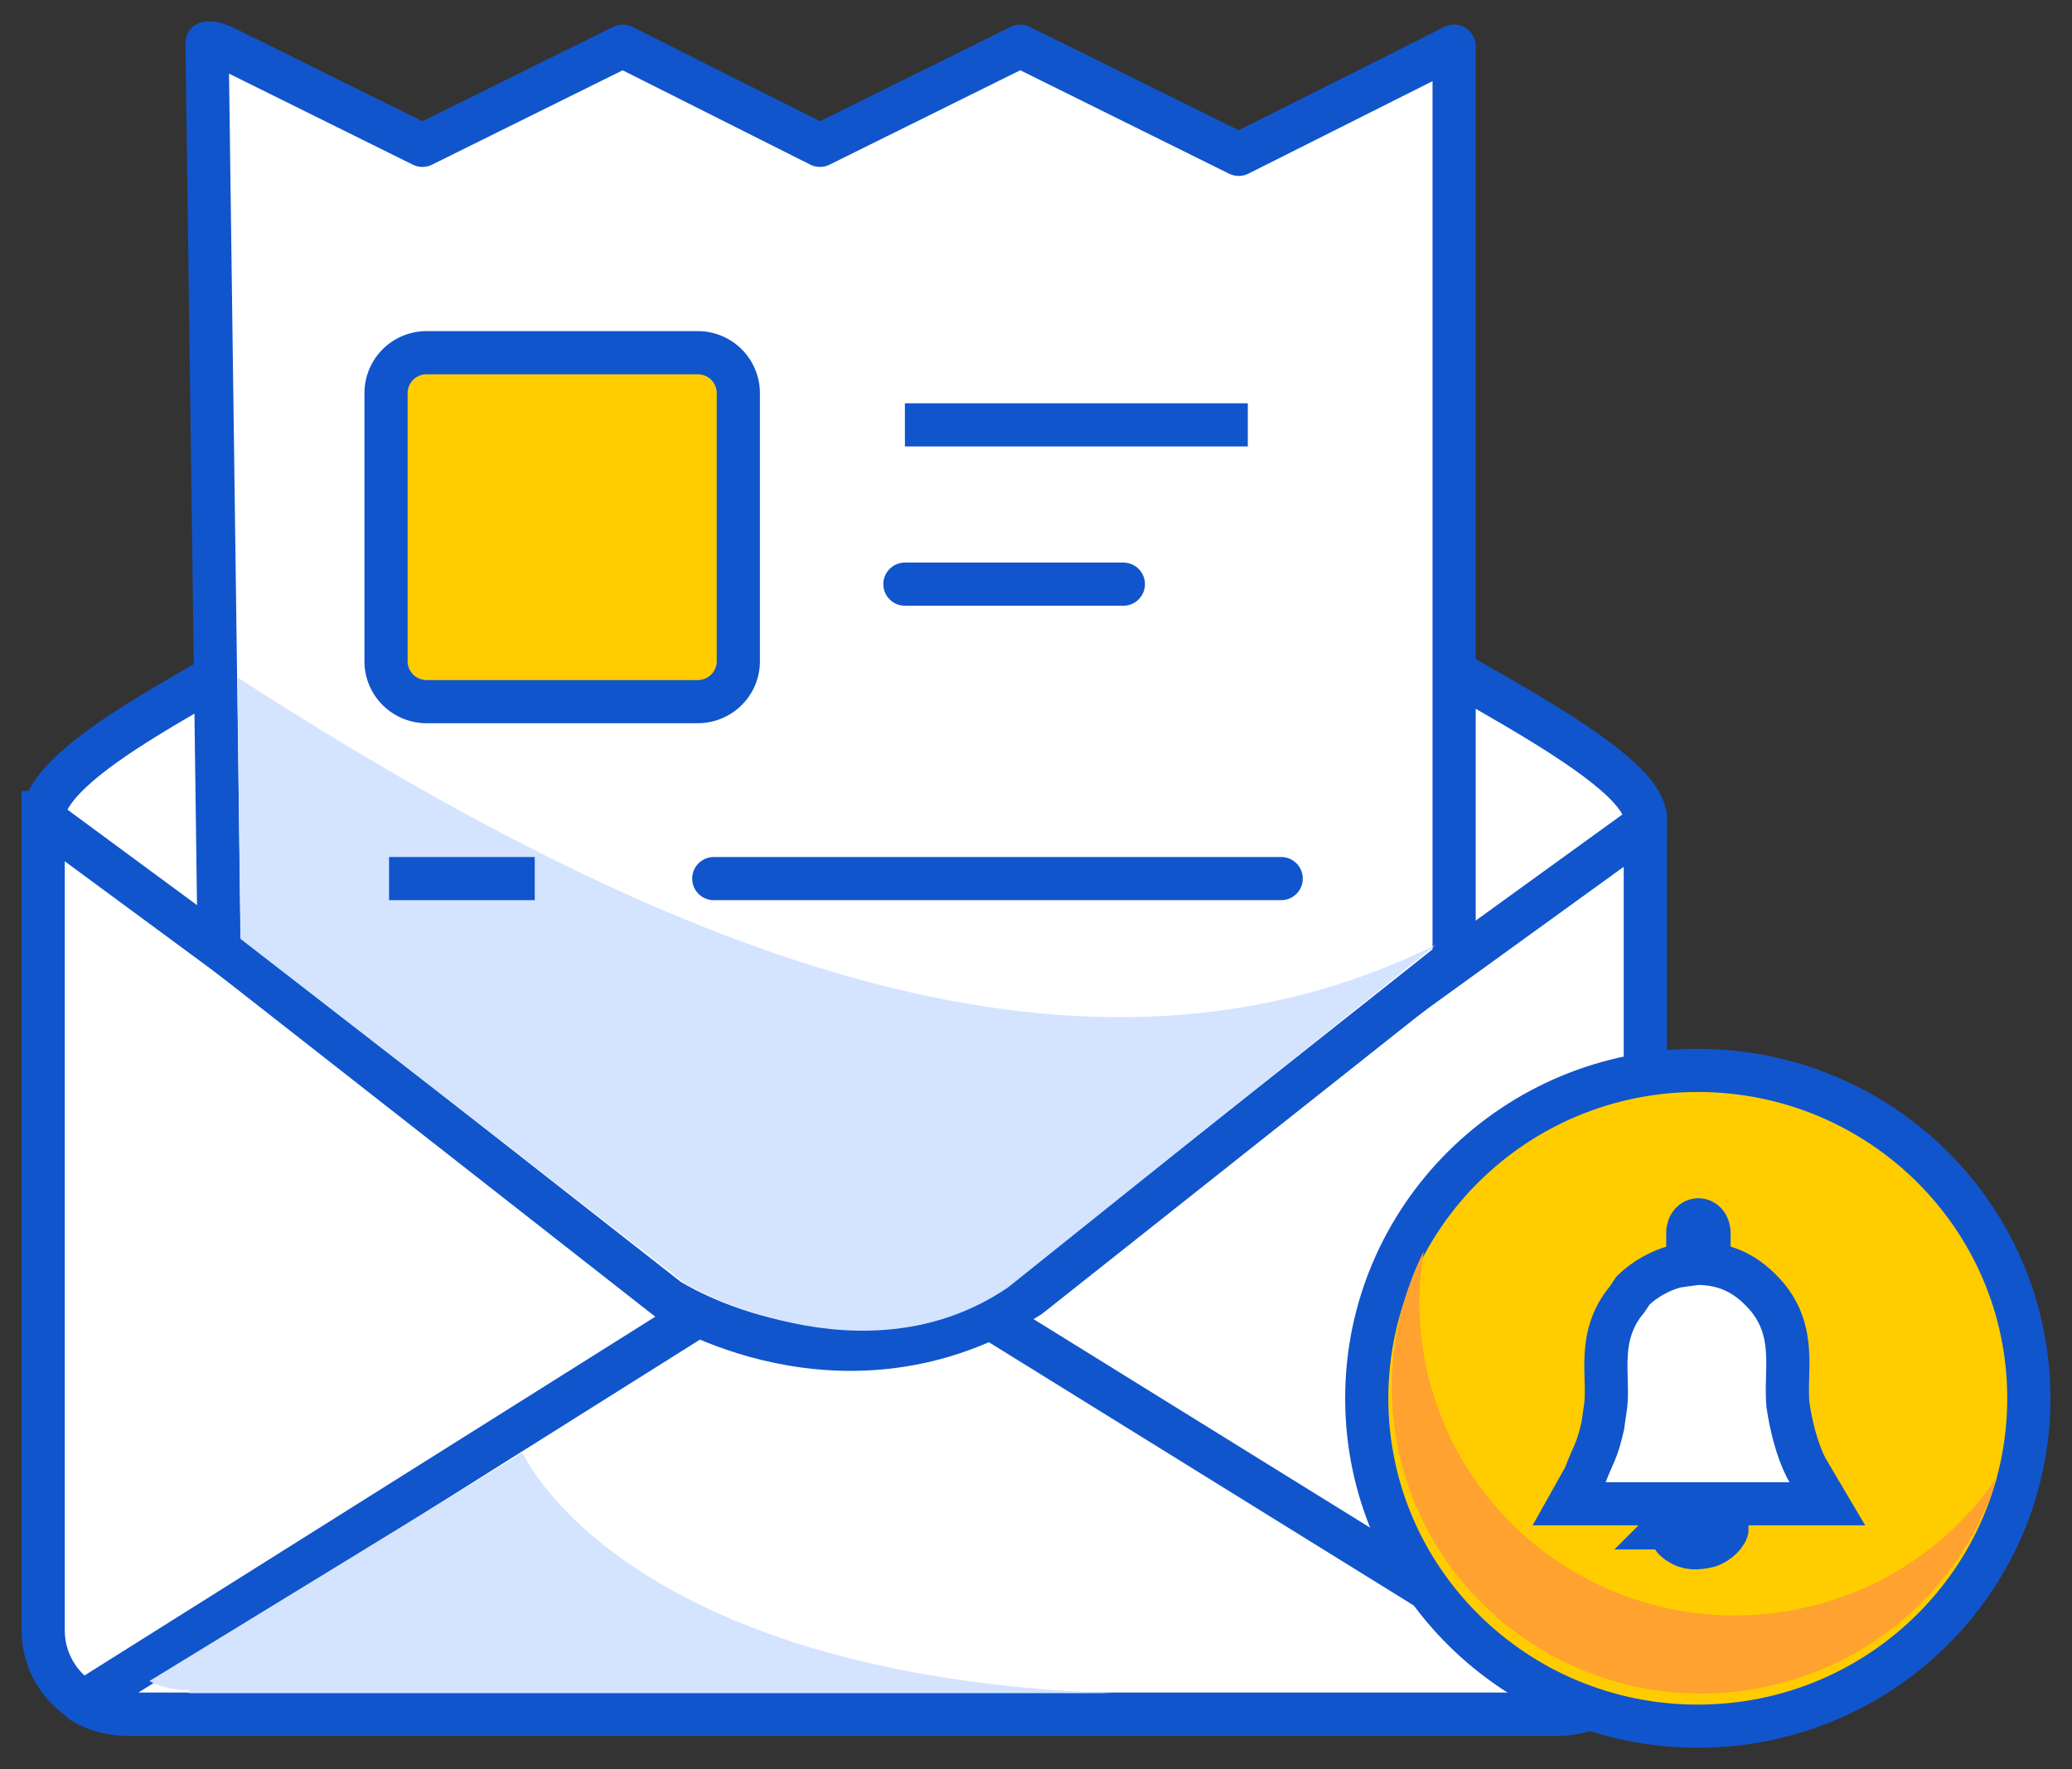
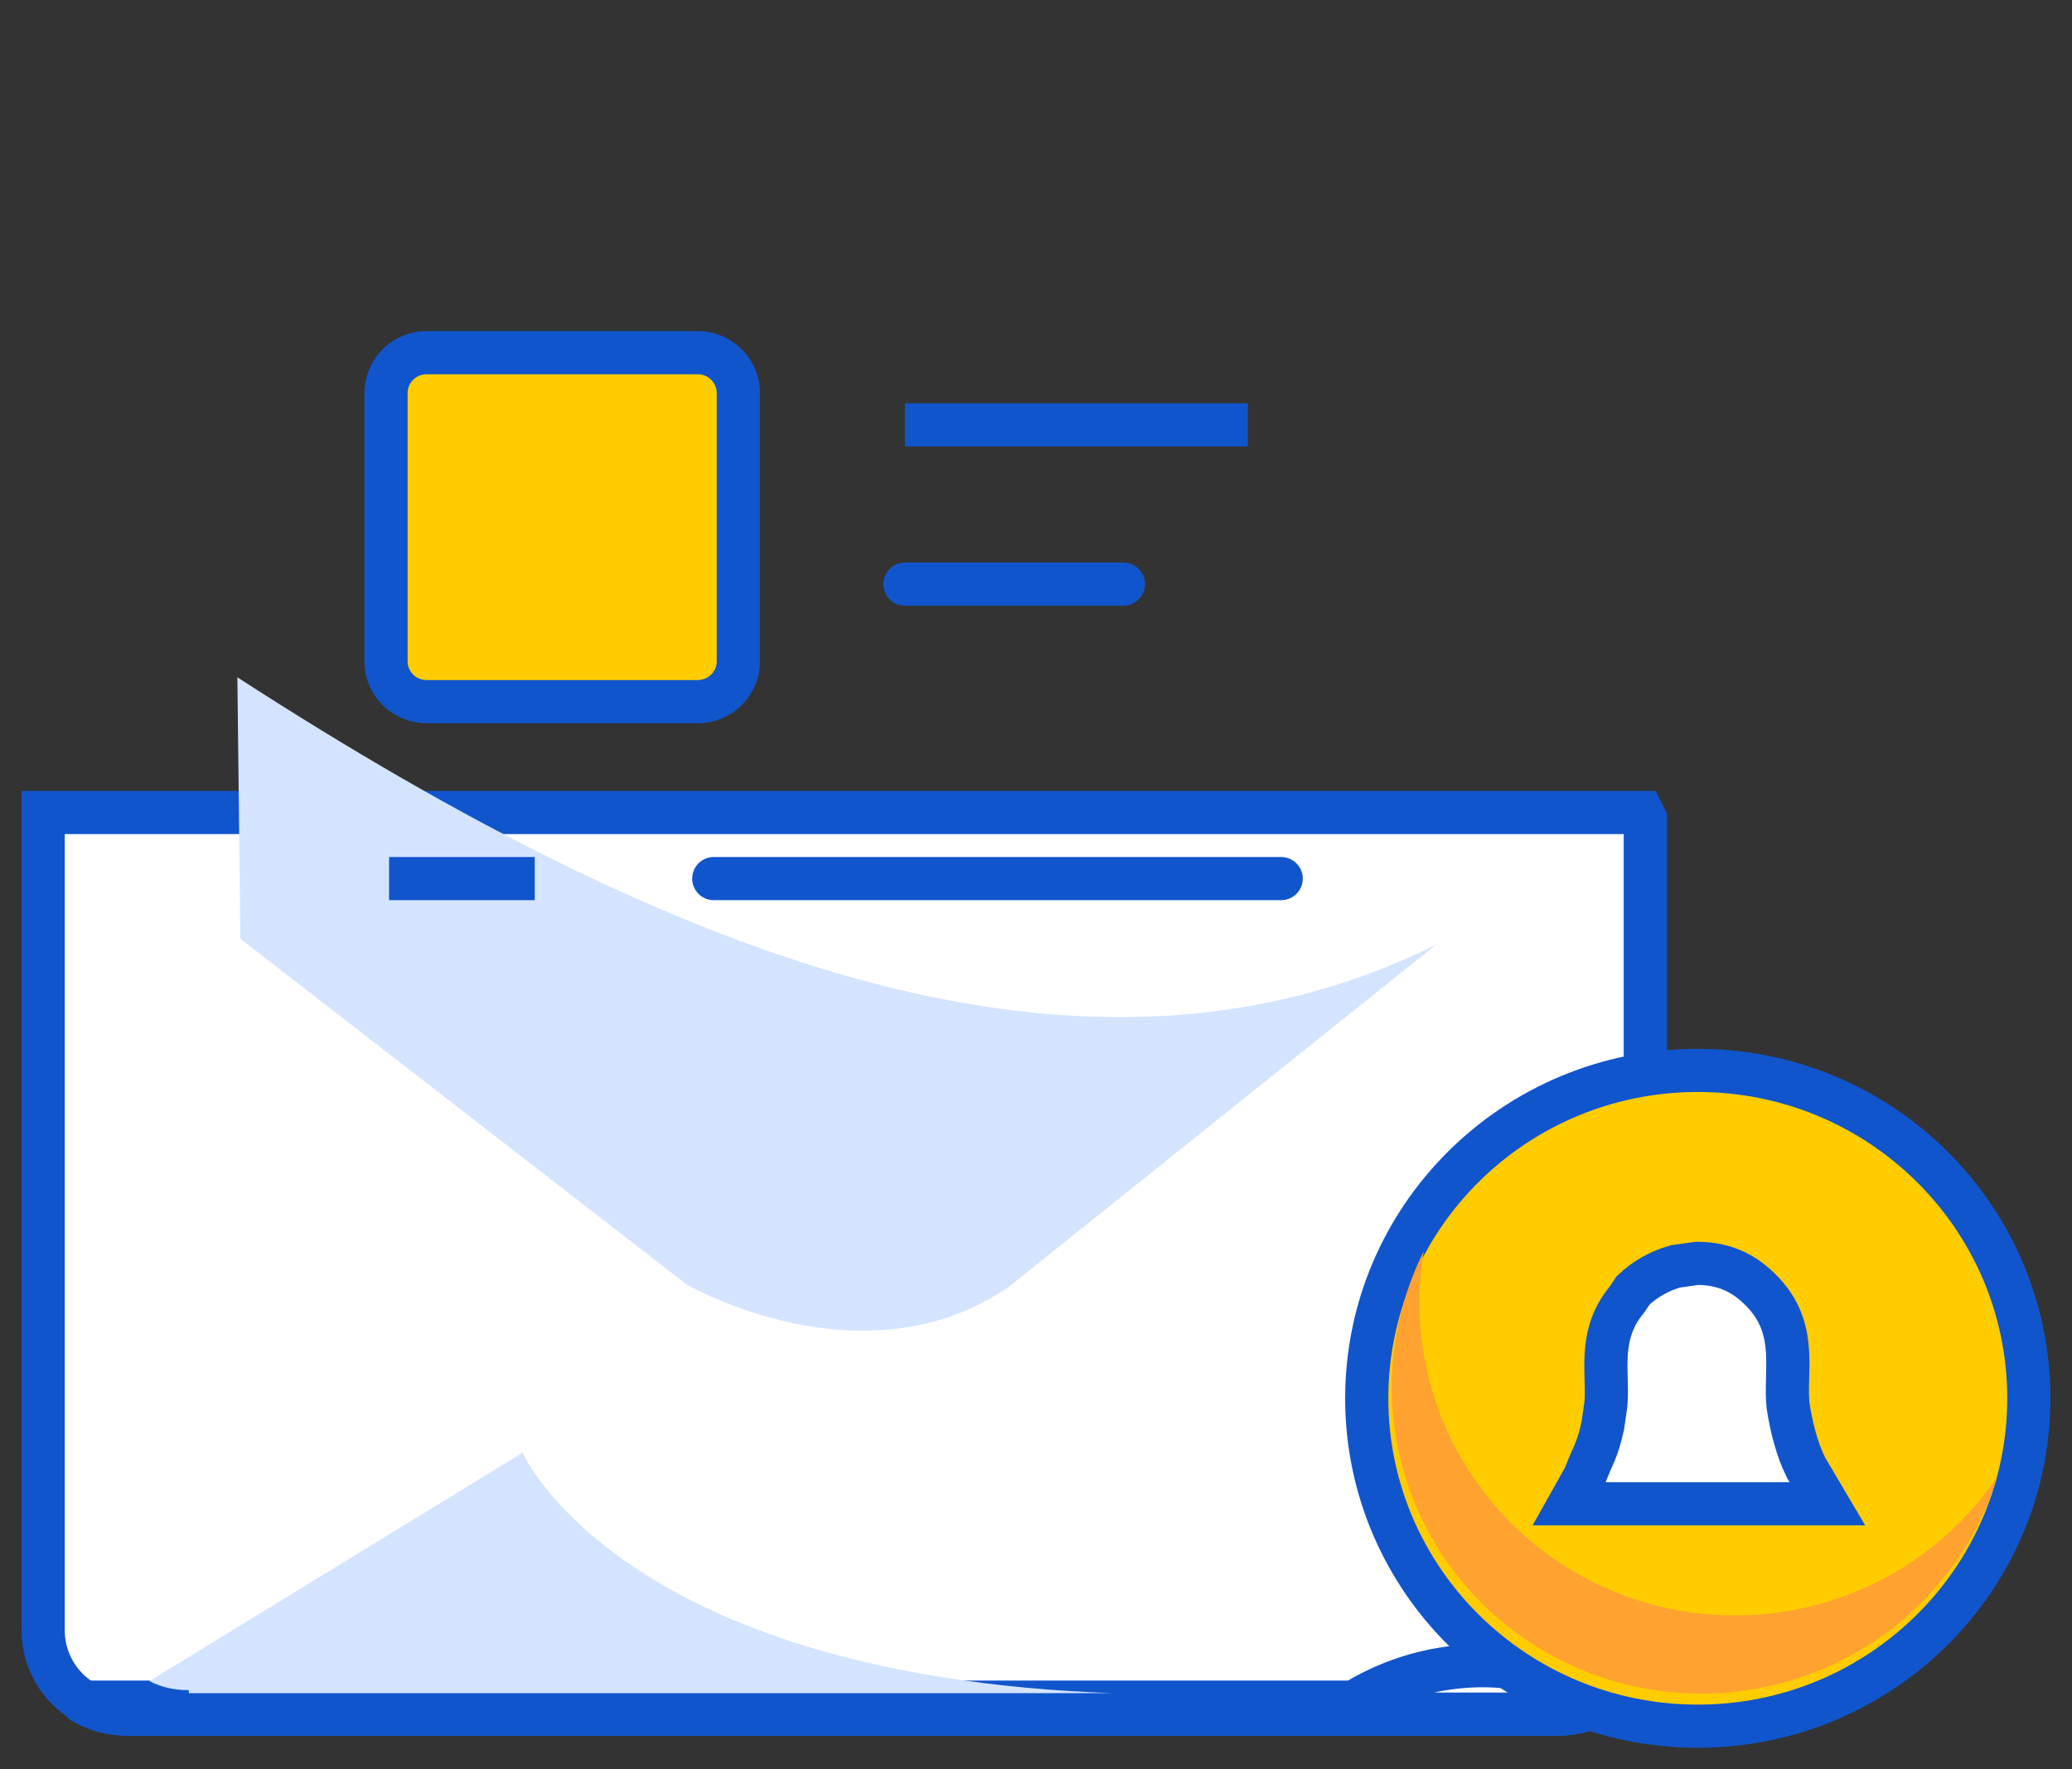
<svg xmlns="http://www.w3.org/2000/svg" viewBox="0 0 48 41">
  <rect x="0" y="0" width="48" height="41" fill="#333333" stroke="none" />
  <g fill="none" fill-rule="evenodd">
    <path fill="#FFF" stroke="#15C" d="M2.968 39.721h33.109c1.124 0 2.038-.835 2.038-1.95V18.968l-.07-.14H1v18.943c0 1.115.914 1.95 1.968 1.95z" />
-     <path fill="#FFF" stroke="#15C" stroke-linejoin="round" d="M2.968 39.721h33.109c.421 0 .843-.139 1.124-.348L22.369 30.18a5.665 5.665 0 00-5.834.07L1.914 39.443c.351.209.703.278 1.054.278z" />
+     <path fill="#FFF" stroke="#15C" stroke-linejoin="round" d="M2.968 39.721h33.109c.421 0 .843-.139 1.124-.348a5.665 5.665 0 00-5.834.07L1.914 39.443c.351.209.703.278 1.054.278z" />
    <path fill="#D4E4FF" d="M4.374 39.234h21.37c-11.388-.418-13.638-5.572-13.638-5.572L3.46 38.955c.281.14.563.21.914.21v.069zm24.11 0h.774-.773z" />
-     <path fill="#FFF" stroke="#15C" d="M38.115 19.107v-.14c0-1.392-5.694-3.83-6.96-5.013l-23.688.278C5.077 15.764 1 17.575 1 18.968l14.832 10.934c2.179 1.601 4.99 1.671 7.17.139l15.113-10.934z" />
-     <path fill="#FFF" stroke="#15C" stroke-linecap="round" stroke-linejoin="round" d="M33.686 22.241V1.07l-4.99 2.507-5.061-2.507-4.64 2.298-4.569-2.298-4.64 2.298L5.148 1.07 4.937 1h-.141l.281 20.962 10.403 8.149s4.077 2.646 8.365-.07l9.841-7.8z" />
    <path fill="#FC0" fill-rule="nonzero" stroke="#15C" d="M39.331 40C43.566 40 47 36.598 47 32.402c0-4.197-3.434-7.598-7.669-7.598-4.235 0-7.669 3.401-7.669 7.598 0 4.196 3.434 7.598 7.67 7.598z" />
    <path fill="#FFA230" d="M46.269 34.22a7.305 7.305 0 01-3.904 2.887 7.375 7.375 0 01-4.867-.184 7.29 7.29 0 01-3.671-3.173 7.187 7.187 0 01-.844-4.754 7.053 7.053 0 001.334 8.14 7.176 7.176 0 002.452 1.607 7.235 7.235 0 005.75-.2 7.164 7.164 0 002.332-1.773 7.087 7.087 0 001.418-2.55z" />
-     <path fill="#15C" stroke="#15C" d="M38.607 35.404h1.406c0 .139-.21.348-.422.417-.281.07-.492.07-.703-.07-.07-.069-.14-.069-.14-.208l-.14-.14z" />
    <path fill="#FFF" stroke="#15C" d="M39.31 29.275c.703 0 1.195.279 1.617.766.703.836.421 1.741.492 2.507.07.488.21 1.045.421 1.463l.493.835h-5.975l.351-.626c.211-.558.281-.558.422-1.184l.07-.488c.07-.696-.21-1.602.492-2.437l.14-.21c.277-.263.615-.454.985-.556l.492-.07z" />
-     <path fill="#15C" stroke="#15C" d="M39.1 28.578c0-.417.491-.417.491 0v.21H39.1v-.21z" />
    <path fill="#D4E4FF" d="M33.265 21.893c-8.014 3.97-17.433.487-27.766-6.198l.07 6.059 10.333 8.008s4.077 2.368 7.451.07l9.912-7.94z" />
    <path stroke="#15C" stroke-linecap="round" d="M16.535 20.359H29.68M9.013 20.359h3.375-3.375z" />
    <path fill="#FC0" fill-rule="nonzero" stroke="#15C" d="M16.162 8.173H9.885a.938.938 0 00-.942.933v6.22c0 .515.422.933.942.933h6.277c.52 0 .942-.418.942-.934V9.106a.938.938 0 00-.942-.933z" />
    <path stroke="#15C" stroke-linecap="round" d="M20.963 13.536h5.061M20.963 9.845h7.944-7.944z" />
  </g>
</svg>